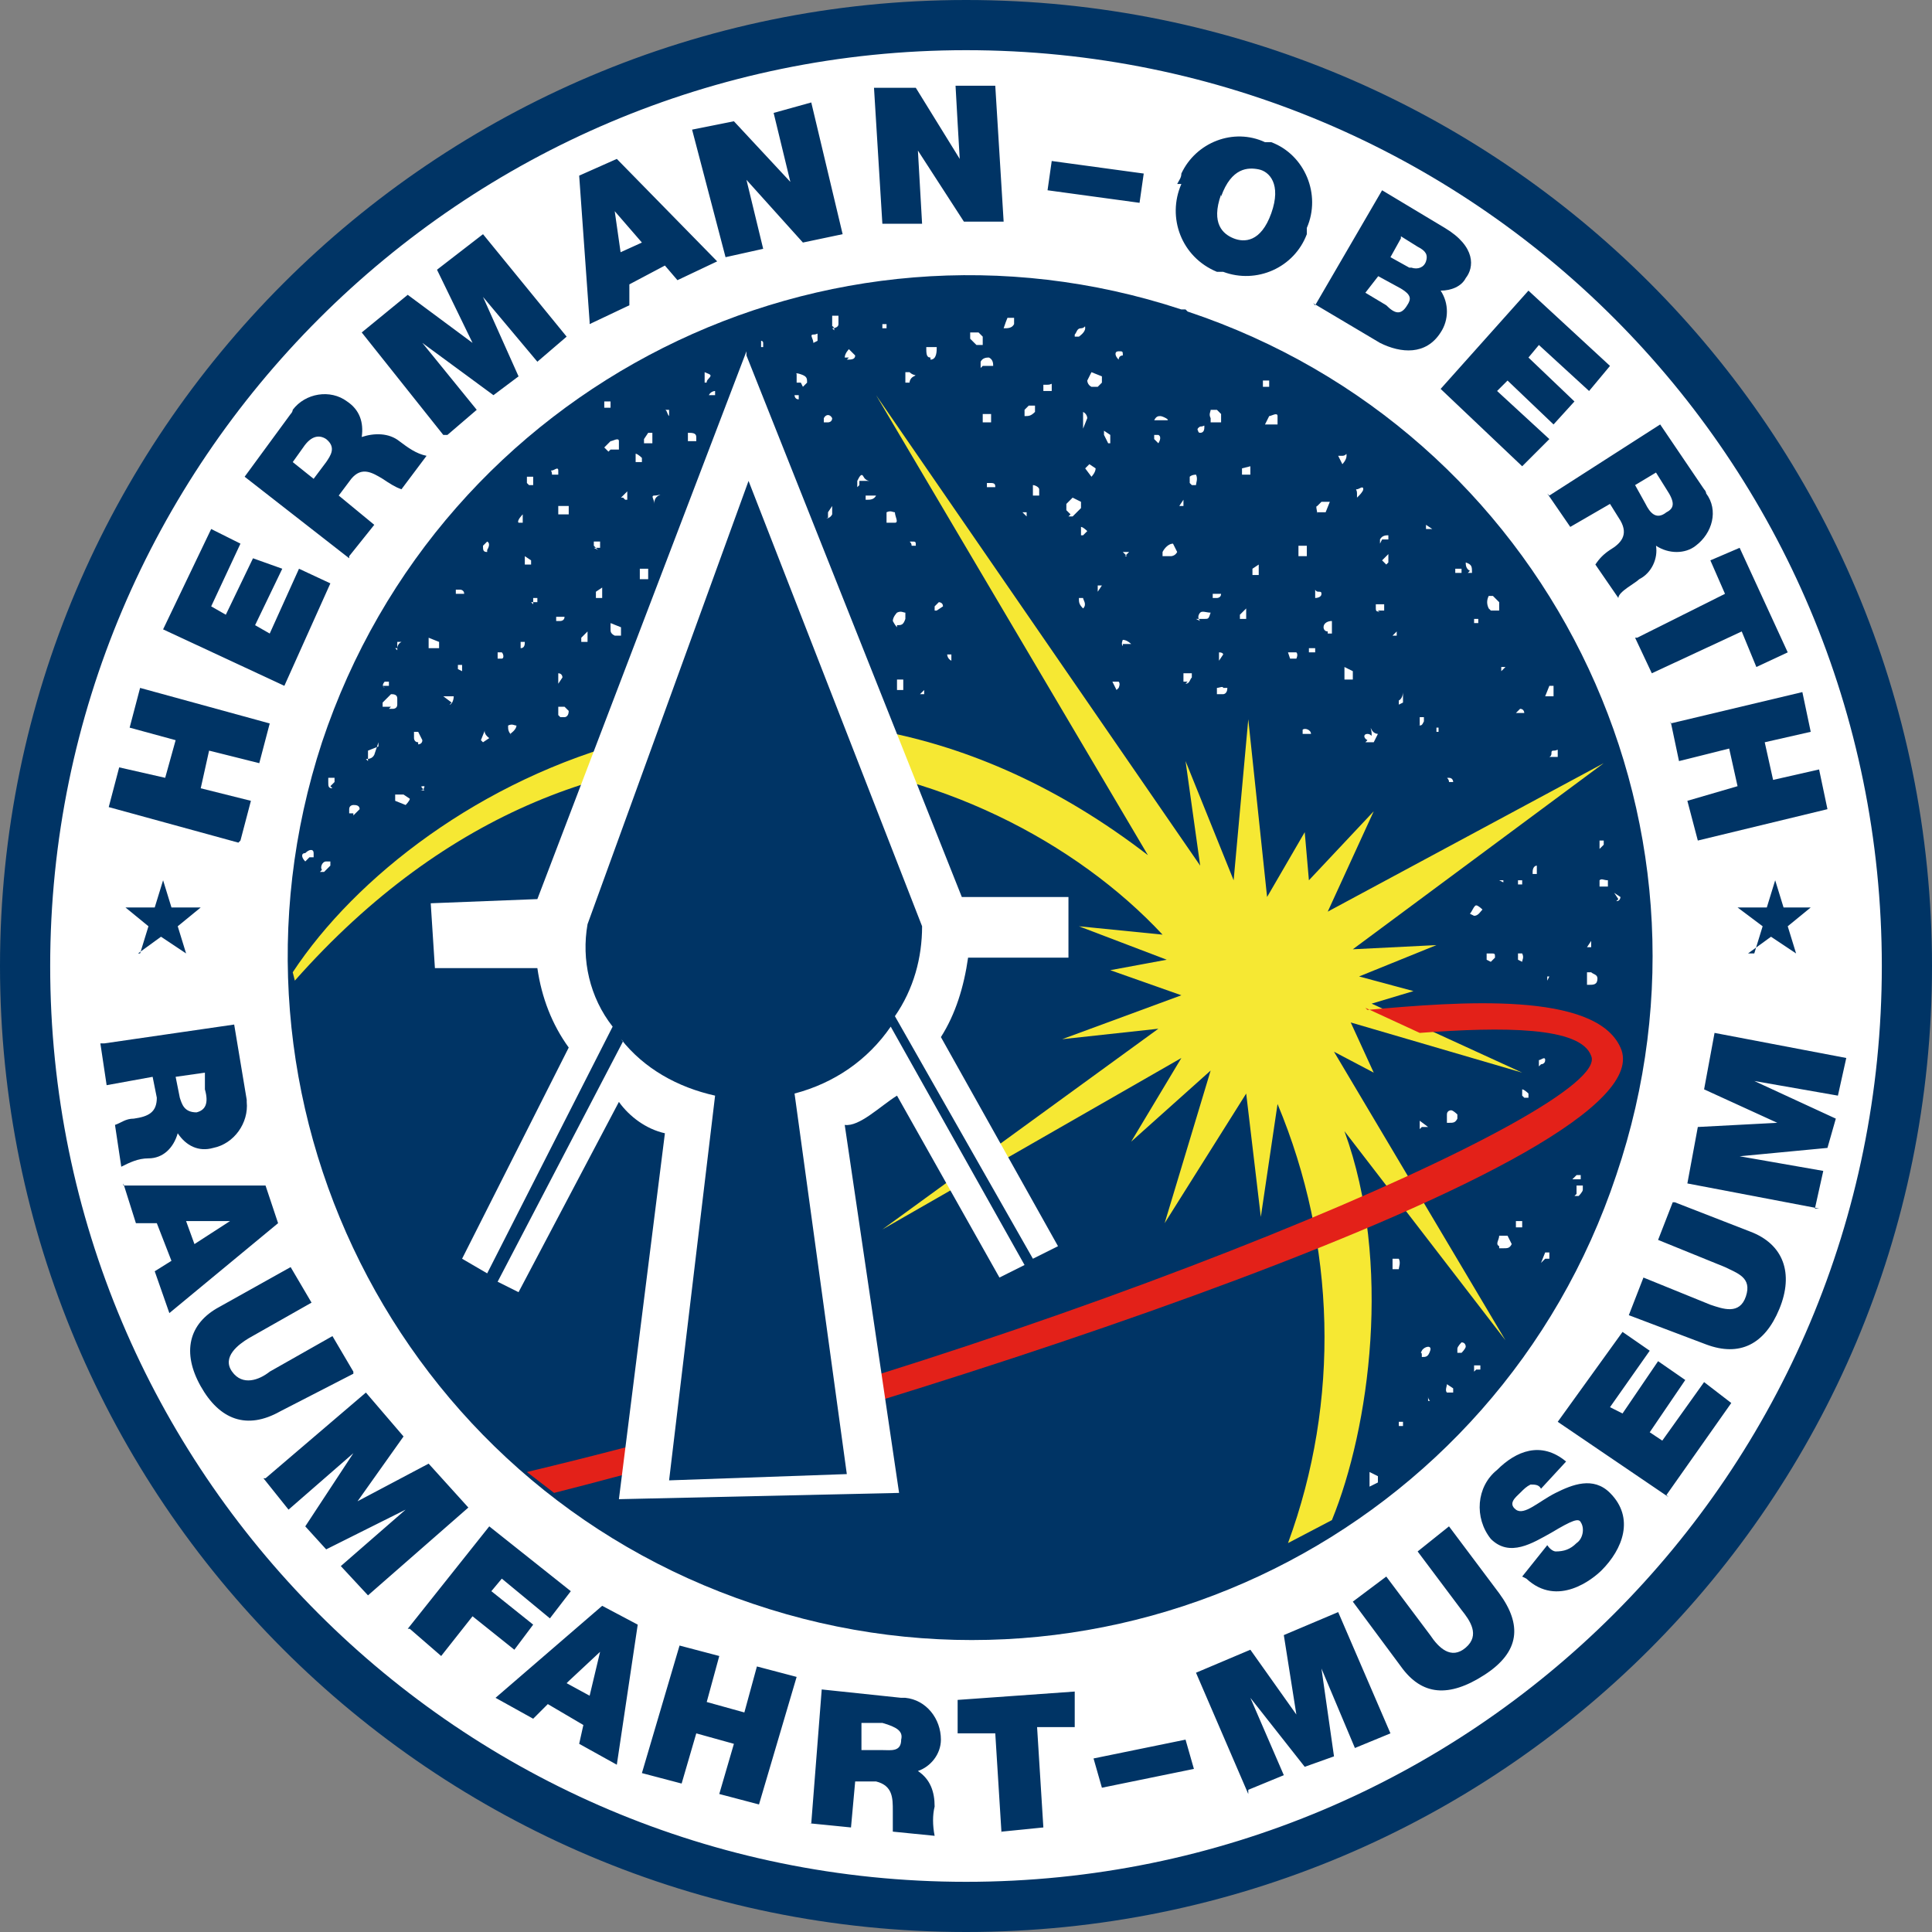
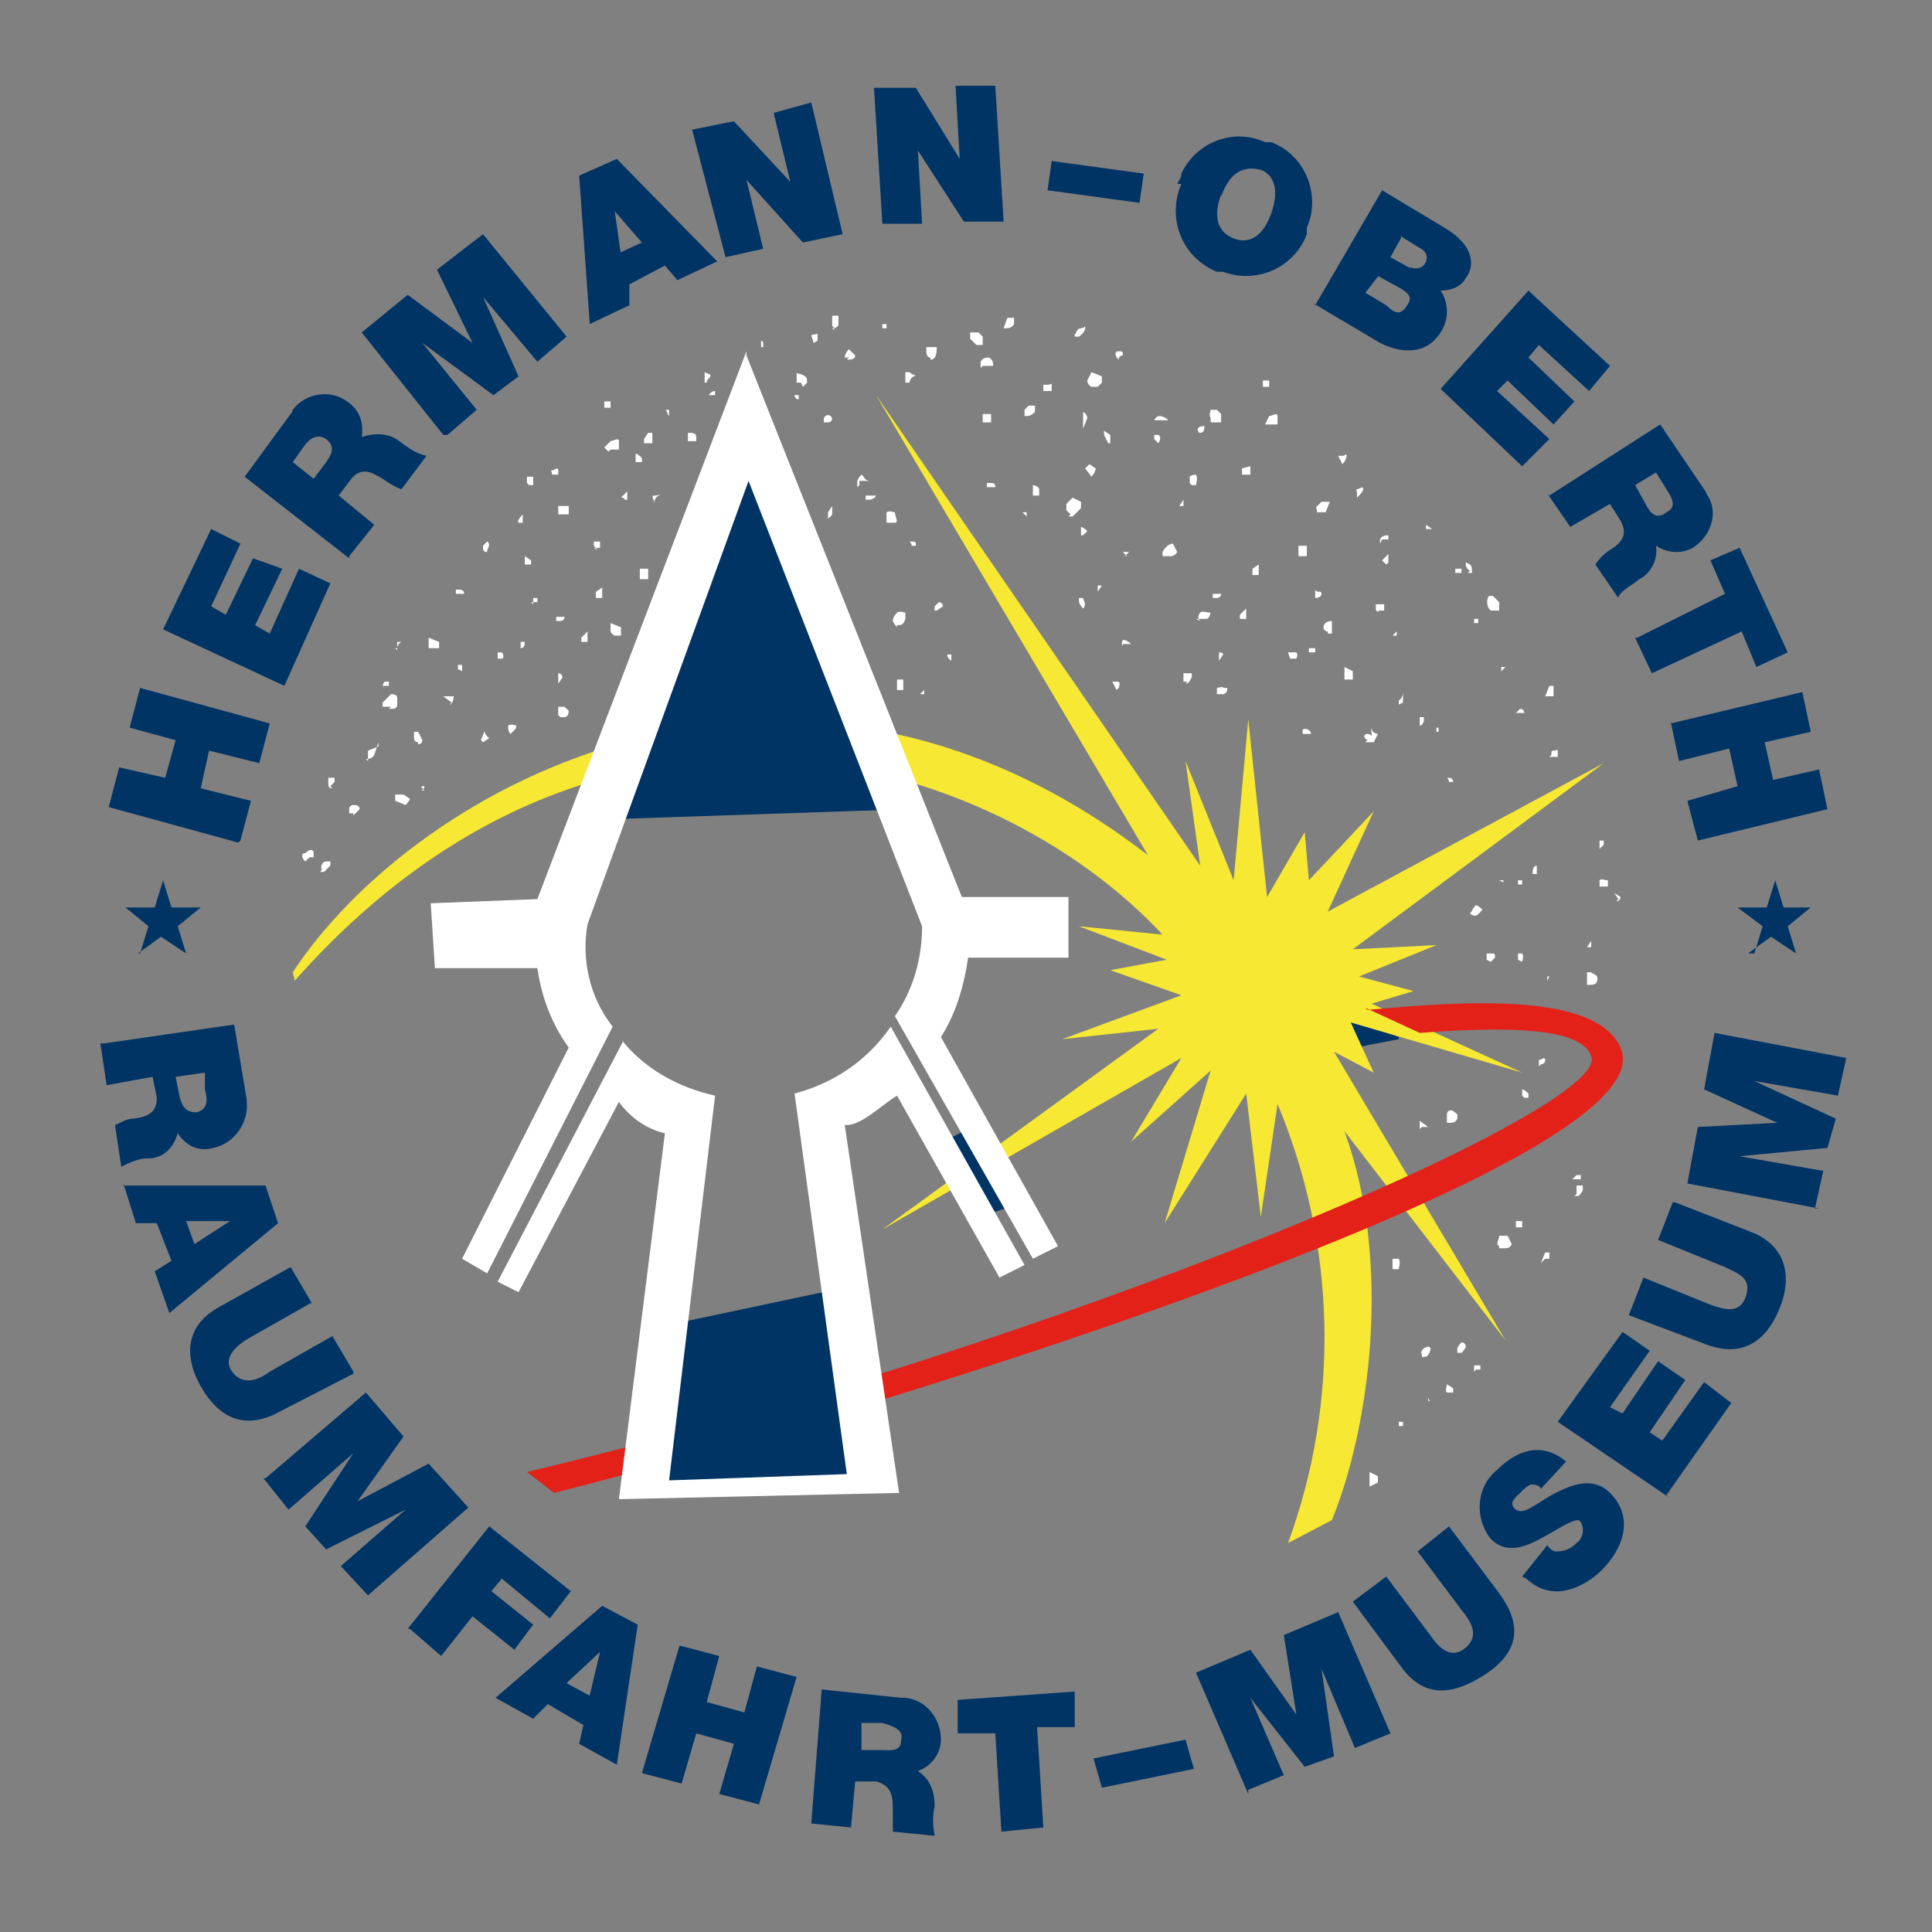
<svg xmlns="http://www.w3.org/2000/svg" id="Ebene_1" version="1.1" viewBox="0 0 92.4 92.4">
  <rect x="0" y="0" width="92.4" height="92.4" fill="#808080" stroke="none" />
  <defs>
    <style>.st2{fill:#fff}.st5{fill:#003465}</style>
  </defs>
-   <path fill="#fff" stroke="#003465" stroke-miterlimit="24.4" stroke-width="2.4px" d="M46.2 1.2c24.9 0 45 20.1 45 45s-20.1 45-45 45-45-20.2-45-45 20.2-45 45-45Z" />
  <path d="m79.9 34.5.4 1.9 2.4-.6.4 1.8-2.4.7.5 1.9 6.2-1.5-.4-1.9-2.2.5-.4-1.8 2.2-.5-.4-1.9-6.3 1.5Zm-1.7-4 .8 1.7 4.3-2 .7 1.7 1.5-.7-2.3-5-1.4.6.7 1.6-4.2 2.1Zm1-7.9.5.8c.4.6.4.9 0 1.1-.5.4-.8 0-1-.4l-.5-.9 1-.6Zm-5.2 1 1.1 1.6 1.9-1.1.5.8c.4.7 0 1.1-.5 1.4-.3.2-.5.4-.7.7l1.1 1.6c0-.3.8-.7 1-.9.6-.3.9-1 .8-1.6.6.4 1.4.4 1.9 0 .8-.6 1.1-1.7.5-2.5 0 0 0-.1-.1-.2l-2.1-3.1-5.3 3.4Zm-5.1-5 3.9 3.7 1.3-1.3-2.5-2.3.5-.5 2.2 2.1 1-1.1-2.2-2.1.5-.6 2.4 2.2 1-1.2-3.9-3.6-4.2 4.7ZM67 11.3l.8.5c.4.2.5.4.4.7-.1.3-.4.4-.7.3h-.1l-.9-.5.5-.9Zm-4.2 3.2 3.2 1.9c1 .5 2.2.6 2.9-.5.4-.6.4-1.4 0-2 .5 0 1-.2 1.2-.6.4-.5.5-1.5-1-2.4l-3-1.8-3.2 5.5Zm3.1-1.3 1.1.6c.5.3.5.5.3.8-.3.5-.6.4-1 0l-1-.6.7-.9Zm-7.5-3.8c.5-1.4 1.3-1.4 1.8-1.3s1.1.7.6 2.1-1.3 1.4-1.8 1.2-1.1-.7-.6-2.1Zm-1.9-.6c-.7 1.6 0 3.5 1.7 4.2h.3c1.6.6 3.4-.2 4-1.8v-.3c.7-1.6-.1-3.5-1.7-4.1h-.3c-1.5-.7-3.3 0-4 1.5 0 .2-.1.3-.2.5Zm-6.4.3 4.4.6.2-1.4-4.4-.6-.2 1.4Zm-7.9 1.6h1.9l-.2-3.5 2.2 3.4H48l-.4-6.5h-1.9c0 .1.2 3.5.2 3.5l-2.1-3.4h-2l.4 6.5Zm-7.5 1.6 1.8-.4-.8-3.3 2.7 3 1.9-.4-1.5-6.3-1.8.5.8 3.3-2.7-2.9-2 .4 1.6 6.1Zm-6.5 3.2 1.9-.9v-1l1.7-.9.6.7 1.9-.9-4.8-4.9-1.8.8.5 7Zm1.5-3.3-.3-2.1 1.3 1.5-1.1.5Zm-8.3 8.6 1.4-1.2-2.6-3.2 3.4 2.5 1.2-.9-1.7-3.8 2.6 3.1 1.4-1.2-4-4.9-2.2 1.7 1.7 3.5-3.1-2.3-2.2 1.8 3.9 4.9ZM14 22.1l.5-.7c.4-.6.8-.6 1.1-.4.5.4.2.8 0 1.1l-.6.8-1-.8Zm2.7 4.5 1.2-1.5-1.7-1.4.6-.8c.5-.6 1-.3 1.5 0 .3.2.6.4.9.5l1.2-1.6c-.5-.1-.9-.4-1.3-.7-.5-.4-1.2-.4-1.8-.2.1-.7-.1-1.3-.7-1.7-.8-.6-2-.4-2.6.4 0 0 0 .1-.1.2l-2.2 3 5 3.9Zm-3.1 6.2 2.2-4.9-1.5-.7-1.4 3.1-.7-.4 1.3-2.7-1.4-.5-1.3 2.7-.7-.4 1.4-3-1.4-.7-2.3 4.8 5.8 2.7Zm-2.1 7.4.5-1.9-2.4-.6.4-1.8 2.4.6.5-1.9-6.2-1.7-.5 1.9 2.2.6-.5 1.8-2.2-.5-.5 1.9 6.2 1.7ZM86.8 57.8l.4-1.8-4-.7 4.2-.4.4-1.4-3.9-1.8 4 .7.4-1.8-6.3-1.2-.5 2.7 3.5 1.6-3.8.2-.5 2.7 6.3 1.2Zm-6.8-.3-.7 1.8 3.2 1.3c.6.3 1.3.5 1 1.4-.3.9-1.1.6-1.7.4l-3.2-1.3-.7 1.8 3.7 1.4c1.6.6 2.8 0 3.5-1.7s.2-3.1-1.4-3.7l-3.6-1.4Zm-.3 14 3.1-4.4-1.3-1-2 2.8-.6-.4 1.7-2.5-1.3-.9-1.7 2.5-.6-.3 1.9-2.7-1.3-.9-3.1 4.3 5.3 3.6Zm-6.7 4c1.5 1.4 3.2 0 3.6-.4 1-1 1.6-2.5.4-3.7-.8-.8-1.8-.4-2.6 0s-1.5 1.1-1.9.8 0-.6.2-.8c.2-.2.3-.3.5-.4.2 0 .4 0 .5.2l1.2-1.3c-1.2-1-2.4-.5-3.3.4-1 .8-1.1 2.3-.3 3.3.9.9 2 .2 2.9-.3 1-.6 1.3-.7 1.4-.5.2.3.1.8-.2 1-.3.3-.6.4-1 .4 0 0-.2 0-.4-.3l-1.2 1.5ZM69.3 73l-1.5 1.2 2.1 2.8c.4.5.9 1.2.2 1.8s-1.3 0-1.7-.6l-2.1-2.8-1.6 1.2 2.3 3.1c1 1.4 2.3 1.5 4 .4s1.8-2.4.7-3.9L69.3 73Zm-9.6 12.6 1.7-.7-1.6-3.7 2.6 3.3 1.4-.5-.6-4.2 1.6 3.8 1.7-.7-2.5-5.8-2.6 1.1.6 3.8-2.2-3.1-2.6 1.1 2.5 5.8Zm-7-.1 4.4-.9-.4-1.4-4.4.9.4 1.4Zm-4.8 2.1 2-.2-.3-4.8h1.8v-1.7l-5.6.4v1.6h1.8l.3 4.8Zm-6.6-5.2h.9c.7.2 1 .4.9.8 0 .6-.5.5-.9.5h-1v-1.3Zm-2.6 4.8 2 .2.2-2.2h1c.8.2.8.8.8 1.4v1l2 .2c-.1-.5-.1-1 0-1.4 0-.7-.2-1.3-.8-1.7.6-.2 1.1-.8 1.1-1.5 0-1-.7-1.9-1.7-2h-.2l-3.8-.4-.5 6.4Zm-8-2.4 1.9.5.7-2.4 1.8.5-.7 2.4 1.9.5 1.8-6.1-1.9-.5-.6 2.2-1.8-.5.6-2.2-1.9-.5-1.8 6.1Zm-7-3.6 1.8 1 .7-.7 1.7 1-.2.9 1.8 1 1-6.7-1.7-.9-5.1 4.4Zm3.5-.8 1.5-1.4-.5 2.1-1.1-.6Zm-7.6-2.5 1.5 1.3 1.5-1.9 2 1.6.9-1.2-2-1.6.5-.6 2.3 1.9 1-1.3-3.9-3.1-3.9 4.9Zm-7-7.2 1.2 1.5 3.1-2.7-2.3 3.5 1 1.1 3.8-1.9-3.1 2.7 1.3 1.4 4.8-4.2-1.9-2.1-3.4 1.8 2.2-3.1-1.8-2.1-4.8 4.1Zm4.3-5.1-1-1.7-3 1.7c-.5.4-1.3.7-1.8 0s.3-1.3.8-1.6l3-1.7-1-1.7-3.4 1.9c-1.5.8-1.8 2.2-.9 3.8s2.2 2.1 3.8 1.2l3.5-1.8Zm-11-9 .6 1.9h1l.7 1.8-.8.5.7 2 5.2-4.3-.6-1.8H5.9Zm3 1.8H11l-1.7 1.1-.4-1.1Zm.9-7.2v.9c.2.7 0 1-.4 1.1-.6 0-.7-.4-.8-.7l-.2-1 1.4-.2Zm-5-1.3.3 2 2.2-.4.2 1c0 .7-.4.9-1.1 1-.4 0-.6.2-.9.3l.3 2c.4-.2.8-.4 1.3-.4.7 0 1.2-.5 1.4-1.2.4.6 1 .9 1.7.7 1-.2 1.7-1.2 1.6-2.2v-.1l-.6-3.6-6.2.9Zm62.1-.2-2.6.5-.9-1.2 1.3-.5c.7.4 1.4.8 2.2 1.1ZM6.7 45.6l.4-1.3-1.1-.9h1.4l.4-1.3.4 1.3h1.4l-1.1.9.4 1.3-1.2-.8-1.1.8ZM83.9 45.6l.4-1.3-1.2-.9h1.4l.4-1.3.4 1.3h1.3l-1.1.9.4 1.3-1.2-.8-1.1.8Z" class="st5" />
-   <path d="M56.8 14.9c17.1 5.7 26.3 24.2 20.5 41.3C71.6 73.3 53.1 82.5 36 76.7 19 71 9.8 52.6 15.4 35.5c5.7-17.1 24.1-26.3 41.1-20.7h.2Z" class="st5" />
  <path fill="#f6e833" d="M14 46.5c6-9.1 23.9-18.7 40.9-5.6l-13-22 15.5 22.5-.7-5 2.3 5.7.7-7.7.9 8.5 1.8-3.1.2 2.3 3.1-3.3-2.2 4.8 13.2-7.1-12 8.9 4-.2-3.7 1.5 2.6.7-2 .6 7.2 3.3-8.2-2.4 1.1 2.4-1.9-1L72 64.1l-7.7-10c2.3 6.3 1.2 14.2-.6 18.6l-2.1 1.1c2.5-6.8 2.3-14.3-.5-21l-.8 5.4-.7-5.9-3.9 6.2 2.2-7.3-3.8 3.4 2.4-4-14.3 8.2 13.2-9.6-4.6.5 5.7-2.1-3.4-1.2 2.7-.5-4.2-1.6 4 .4c-8.2-8.8-26.9-14.3-41.5 2.2l-.2-.8Z" />
  <path fill="#e32119" d="M65.4 48.3c4.4-.4 10.9-.9 12.1 1.8 2.5 5.4-34.4 17.1-51 21.3l-1.3-1c25.6-6.1 52-17.4 50.9-19.9-.5-1.4-4.2-1.4-8.2-1.1l-2.6-1.2Z" />
  <path fill="none" stroke="#e32119" stroke-miterlimit="24.4" stroke-width="0" d="M65.4 48.3c4.4-.4 10.9-.9 12.1 1.8 2.5 5.4-34.4 17.1-51 21.3l-1.3-1c25.6-6.1 52-17.4 50.9-19.9-.5-1.4-4.2-1.4-8.2-1.1l-2.6-1.2Z" />
  <path d="m65.5 71.1.4-.2v-.3l-.4-.2v.5ZM67 68.2h.1V68h-.2v.2ZM67.6 68.2v-.3.2ZM68.1 67h.2c.2 0 0 0 0-.2v.2ZM67.9 66.5v-.4.4ZM69.1 66.6h.4v-.2l-.3-.2c0 .1-.1.3 0 .4ZM68 64.9c.2 0 .3 0 .4-.3s-.3-.2-.4 0 0 0 0 .2v.2ZM70.6 65.5h.2v-.2h-.3v.3ZM69.9 64.7s.2-.2.2-.3c0 0 0-.2-.2-.2 0 0-.2.2-.2.3v.2ZM68.7 62.6h.3v-.2.2ZM66.7 60.7h.2c0-.1.1-.3 0-.5h-.3v.5ZM15.3 41.7h.2l.3-.3v-.2h-.2c-.2 0-.3.3-.2.4ZM14.8 41h.2v-.2c0-.2-.2-.2-.4 0-.2 0-.2.2 0 .4ZM71.7 59.7h.2c.2 0 .3 0 .4-.2l-.2-.4h-.4c0 .2-.2.4 0 .5ZM73.7 60.4l.2-.2h.2v-.3c0-.1 0 0 0 0h-.2l-.2.5ZM72.4 58.7h.4v-.3h-.3v.3ZM17.3 40h.2-.3ZM74.2 58.4v-.2.2ZM16.9 39l.3-.3c0-.2-.2-.2-.3-.2 0 0-.2 0-.2.2v.2h.2ZM15.8 37.6l.2-.2v-.2h-.3v.2c0 .2 0 .3.2.3ZM18.9 38.3l.5.2s.2-.2.2-.3l-.3-.2h-.4v.2ZM75.3 57.2h.2s.2-.2.2-.3v-.2h-.3v.4ZM75.3 56.4h.3v-.2h-.2l-.2.2ZM68 53.9h.3l-.4-.3v.4ZM20.1 37.8s.2 0 .2-.2c-.2 0-.2 0 0 .2ZM69.3 53.7c.2 0 .3 0 .4-.2v-.2s-.2-.2-.3-.2c0 0-.2 0-.2.2v.4ZM17.5 36.3c.1 0 .3 0 .4-.2l.2-.6v.2l-.5.2v.5ZM68.8 52.5v-.2c0-.2 0 0 0 0v.3ZM20 35.6s.2 0 .2-.2L20 35h-.2v.3s0 .2.2.2ZM72.9 52.5h.2v-.2s-.2-.2-.3-.2v.3ZM18.6 33.9h.2s.2 0 .2-.2v-.3c0-.2-.2-.2-.3-.2l-.4.4v.2h.4ZM23.1 35.5l.3-.2s-.3-.2-.2-.4l-.2.5ZM24.4 35.1s.3-.2.3-.4c-.1 0-.2-.1-.4 0 0 .2 0 .3.2.5ZM18.3 32.8h.3v-.2h-.2s-.2.2 0 .3ZM21.5 33.7c.1 0 .2-.2.2-.4h-.5l.4.3ZM73.7 50.9s.2 0 .2-.2-.2 0-.3 0v.3ZM22.7 33.3h.2ZM18.9 31h.1s0-.2.2-.3H19v.4ZM21.9 32v-.2h.2v.3ZM20.5 31h.5v-.3l-.5-.2v.5ZM24 31.5c.1 0 .1-.2 0-.3h-.2v.3h.2ZM24.9 31c.2 0 .2-.2.2-.3h-.2v.3ZM71.3 46l.2-.2c0-.2 0-.2-.2-.2h-.2v.3ZM74.1 46.7h.2-.3v.2ZM77 47.5v-.2.3ZM76 47.1c.2 0 .4 0 .4-.3 0-.2-.2-.2-.3-.3h-.2v.6ZM72.8 46c0-.1.1-.2 0-.4h-.2v.3ZM21.8 28.4h.4c0-.2-.2-.2-.2-.2h-.2c-.2 0 0 0 0 0ZM25.4 28.8h.3v-.2h-.2v.3c-.2 0-.2 0 0 0ZM70.5 43.8c.2 0 .3-.2.4-.3 0 0-.2-.2-.3-.2s-.2.3-.3.4ZM75.9 45.3h.2V45l-.2.3v.2ZM23.4 27.2v.3-.2ZM42.9 33h.3v-.5h-.3v.5ZM25.1 27h.3v-.2l-.3-.2v.5ZM23.3 26.3s.2-.3 0-.4l-.2.2c0 .2 0 .3.2.3ZM44 33.2l.2-.2c.2-.2 0 0 0 0v.2ZM71.7 42.1h.2v-.2.3ZM72.6 42.3h.2v-.2h-.2v.2ZM73.3 41.8h.2v-.4c-.1 0-.2.1-.2.3ZM77.3 43.1c.2 0 .2-.2.2-.2l-.3-.2.2.3ZM24.6 25h.4v-.4s-.3.3-.2.4ZM76.5 42.4h.4v-.3c-.2 0-.3-.1-.4 0v.4ZM45.5 31.6v-.3c0-.1 0 0 0 0h-.2s0 .2.2.3ZM47 31.9v-.2.3c-.1 0-.1 0 0 0ZM31.3 24s0-.2.2-.3 0 0-.2 0 0 .2 0 .4ZM42.9 29.9c.2 0 .3 0 .4-.3v-.3c-.1 0-.2-.1-.4 0 0 0-.2.2-.2.4 0 0 .1.2.2.3ZM53.5 32.9s.1-.2 0-.3h-.3l.2.4ZM76.5 40.6l.2-.2v-.2h-.2v.4ZM25.3 23.2h.2v-.4h-.3v.3ZM30.5 22.1h.2v-.2s-.2-.2-.3-.2v.4ZM41.2 28.1h.2-.2ZM62.3 35.1h.4c0-.2-.3-.3-.4-.2v.3ZM69.1 37.4h.4s0-.2-.2-.2 0 0 0 .2ZM44.8 29.2l.3-.2c0-.2-.2-.2-.2-.2l-.2.2v.2ZM26.5 22.7h.2v-.2c0-.2-.2 0-.3 0s0 0 0 .2ZM56.7 32.7c.2 0 .2-.2.3-.3v-.2h-.4v.4h.2ZM58.3 33.2h.2s.2 0 .2-.3h-.2c0-.1-.2 0-.3 0v.3ZM26.8 34.3h.2s.2 0 .2-.3l-.2-.2h-.3v.4ZM65.3 35.5h.4l.2-.4s-.2 0-.3-.2 0 0 0 .2 0 0-.2 0-.2.2 0 .3ZM31 21.2h.2v-.5H31l-.2.3v.2ZM53.7 30.8h.4s-.2-.2-.4-.2c0 0-.1.2 0 .3ZM58.3 31.6l.2-.3s0-.1-.2-.1v.3ZM26.7 32.7l.2-.3s0-.2-.2-.2v.5ZM67.8 34.7c.2 0 .2 0 .3-.2v-.2h-.2v.4ZM68.8 35v-.2h.2-.3v.2ZM51.8 29.1c.2-.2 0-.4 0-.5h-.2c0 .2 0 .3.2.5ZM39.5 24.8s.2 0 .3-.2v-.4l-.2.3v.3ZM43.6 26.1h.2c0-.2 0-.2-.2-.2s0 0 0 .2ZM74.3 36.2h.2v-.3c0-.1 0 0-.2 0s0 .2-.2.3h.2ZM67.1 33.6v-.5s0 .3-.2.4v.2ZM64.3 32.5h.4v-.4l-.4-.2v.6ZM29.3 30.4h.4V30l-.5-.2v.3c0 .1 0 .2.2.3ZM61.7 31.5h.3s.1-.2 0-.3h-.4ZM42.5 25h.3c.2 0 0-.3 0-.5-.1 0-.2-.1-.4 0v.5ZM52.5 28.3l.2-.3h-.2v.4ZM57.2 29.6h.4c.2 0 .2 0 .3-.3-.2 0-.4-.1-.5 0 0 0-.2.2 0 .4ZM62.6 31.2h.3V31h-.3v.2ZM33 21.1h.3v-.2c0-.2-.2-.2-.4-.2v.4ZM41.5 23.9c.1 0 .3 0 .4-.2h-.5v.2ZM70.6 33.6v-.4.4ZM72.6 34.1h.3s0-.2-.2-.2l-.2.2ZM59.4 29.6h.2v-.5l-.3.3v.2ZM27.9 30.7h.2v-.5l-.3.3v.2ZM41.1 23.2V23h.5s-.2 0-.3-.2-.2 0-.3.2v.3ZM58 28.6h.2s.2 0 .2-.2H58v.2ZM26.6 29.7h.2s.2 0 .2-.2h-.4v.2ZM32 19.9v-.3h-.2c.1 0 .1.2.2.3ZM63.5 30.3h.2V29.7c-.2 0-.4.1-.4.3 0 0 0 .2.2.2ZM50.3 25.8h.2-.2ZM39.6 22.2ZM53.8 26.6l.2-.2h-.3c-.1 0 0 0 0 0l.2.2ZM31 18.9h-.2ZM74 33.3h.3v-.5h-.2l-.2.5ZM50.7 25.4h-.2ZM51.8 25.6l.2-.2s-.2-.2-.3-.2v.4ZM48.9 24.5h.2v.2ZM66.6 30.4l.2-.2v.2ZM71.8 32.1l.2-.2h-.2v.3ZM55.6 26.6h.4s.2 0 .3-.2l-.2-.4c-.2 0-.4.2-.5.4v.2ZM69.8 31.2h.3-.2c0-.1 0 0 0 0ZM33.9 18.9h.3v-.2s-.2 0-.3.2ZM47.2 23.3h.4c0-.1 0-.2-.2-.2h-.2v.3ZM51.1 24.7h.2l.4-.4V24l-.4-.2-.3.3v.3l.2.2ZM62.9 28.6s.3 0 .3-.2-.2 0-.3-.2v.4ZM59.9 27.5h.3V27l-.3.2v.4ZM28.5 28.6h.3v-.5l-.3.2v.4ZM65.9 29.2h.3v-.3h-.4v.2c0 .2.1.1.2.2ZM28.4 26.2h.3v-.3h-.3v.2l.2.2ZM33.7 18.3c.2 0 0 0 .2-.2s0-.2-.2-.3v.5ZM49.7 23.7v-.3c0-.1-.2-.2-.3-.2v.5ZM39.3 20.2h.3s.2 0 .2-.2c-.1-.2-.3-.2-.4 0v.2c-.2 0 0 0 0 0ZM38.2 19.1v-.2H38s0 .2.2.2ZM70.5 29.8h.2v-.2h-.2v.2ZM62.1 26.6h.4v-.5h-.4v.3ZM30.6 27.7h.4v-.5h-.4v.3c-.2 0 0 0 0 0ZM38.4 18.5l.2-.2c0-.2 0-.3-.3-.4s-.2 0-.2 0v.4h.2ZM52.2 22.8s.2-.2.2-.4l-.3-.2-.2.2.3.4ZM56.4 24.2l.2-.3v-.2.5ZM71.3 29.2h.4v-.4l-.3-.3h-.2c-.1.2-.1.4 0 .6ZM66.4 26.9v-.4l-.3.3.2.2ZM29.9 23.9h.1v-.4l-.3.3h.1ZM36.2 16.6h.3v-.2s0-.1-.1-.1v.3ZM47 20.2h.4v-.4H47v.4ZM57 23.2h.2c0-.1.1-.3 0-.5 0 0-.2 0-.3.1v.3ZM69.5 27.4h.4v-.2h-.3v.2ZM70.2 27.4h.2c0-.3 0-.4-.3-.5 0 .1 0 .3.2.4ZM66.1 25.8h.3v-.2c-.1 0-.3 0-.4.2v.2ZM43.5 18.3s0-.2.2-.3 0 0-.2-.2h-.2v.5ZM40.5 17.2c.2 0 .4 0 .4-.2l-.3-.3s-.2.2-.2.4h.2ZM49 19.9c.2 0 .3 0 .5-.2v-.3h-.3l-.2.2v.3ZM52.9 21.2h.2v-.4l-.3-.2v.2l.2.4ZM63 24.5h.4l.2-.5h-.4l-.2.2c-.1 0 0 .2 0 .4ZM39.1 16.3V16c0-.1 0 0-.2 0s0 .2 0 .4ZM51.8 20.5l.2-.5s0-.2-.2-.3v.9ZM59.2 22.7H59.8v-.4l-.4.1v.3ZM26.6 24.6H27.2v-.4h-.5v.4ZM68.5 25.7ZM55.4 21.2s.2-.3 0-.4h-.2v.2l.2.2ZM68.2 25.3h.3l-.3-.2v.3ZM39.8 15.7s.3 0 .3-.2v-.4h-.3v.5s.1 0 .1.2ZM44.5 17.2c.3 0 .3-.4.3-.6h-.5c0 .3 0 .5.2.5ZM60.4 22.2ZM50 18.7h.3v-.3c0-.1 0 0-.2 0h-.2v.3ZM65 23.7s.2-.2.2-.3c0-.2-.2 0-.3 0s0 0 0 .2v.2ZM47 17.5h.5c0-.1 0-.3-.2-.4-.1 0-.3 0-.4.2v.3ZM42.1 15.7h.3v-.2h-.2v.2ZM55.2 20.1H55.8c.2 0-.2-.2-.3-.2s-.2 0-.3.2ZM57.4 20.7c.2 0 .2-.2.2-.3s0 0-.2 0c0 0-.2.1-.1.2 0 0 0 .1.1.1ZM52.2 18.5h.3l.2-.2V18l-.5-.2-.2.4s0 .2.2.3ZM46.7 16.5h.3v-.4l-.2-.2h-.4v.3l.2.2ZM58 20.2h.4v-.4l-.2-.2h-.3c0 .1-.1.2 0 .4v.2ZM64.2 22.2s.2-.2.2-.4 0 0-.2 0H64l.2.4ZM60.7 20.3h.4v-.4c0-.2-.3 0-.4 0l-.2.4ZM29.2 21.5h.4v-.4c0-.2-.3 0-.4 0l-.3.3.2.2ZM54.8 18.4ZM48 15.7c.2 0 .4 0 .5-.2v-.3h-.3c0-.1-.2.5-.2.5ZM50.7 16.6ZM53.5 17.2s0-.2.2-.2c0-.2 0-.2-.2-.2s-.2.2 0 .4ZM51.4 16.1h.2s.3-.2.3-.4 0 0-.2 0-.2.2-.3.3v.2ZM60.4 18.5h.3v-.3h-.3v.3ZM28.9 19.5h.3v-.3h-.3v.3Z" class="st2" />
  <path d="m28.6 39.2 14.8-.5-7.6-17.6-7.2 18.1ZM31.8 63.4l-.9 7.6 10.7-.2-1.3-9.2-8.5 1.8ZM44.9 54.7l1.9 3.5 1.9-.6-2.2-3.7-1.6.8Z" class="st5" />
  <path d="M29.7 49.7c1.1 1.4 2.7 2.3 4.5 2.7L32 70.8l8.5-.3L38 52.3c1.9-.5 3.5-1.6 4.6-3.2L49 60.5l-1.2.6-4.9-8.7c-.8.5-1.8 1.5-2.5 1.4L43 71.4l-13.4.3 2.2-17.5c-.9-.2-1.7-.8-2.2-1.5l-4.8 9.1-1-.5 6-11.5Zm6-32.7L46 42.9h5.1v2.9h-4.8c-.2 1.4-.6 2.7-1.3 3.8l5.6 10-1.2.6-6.6-11.6c.9-1.3 1.3-2.8 1.3-4.3L35.8 23l-7.7 21.2c-.3 1.7.1 3.5 1.2 4.9l-6 11.8-1.2-.7 5.1-10.1c-.8-1.1-1.3-2.4-1.5-3.8h-4.9l-.2-3.1 5.1-.2 10-26.2Z" class="st2" />
</svg>